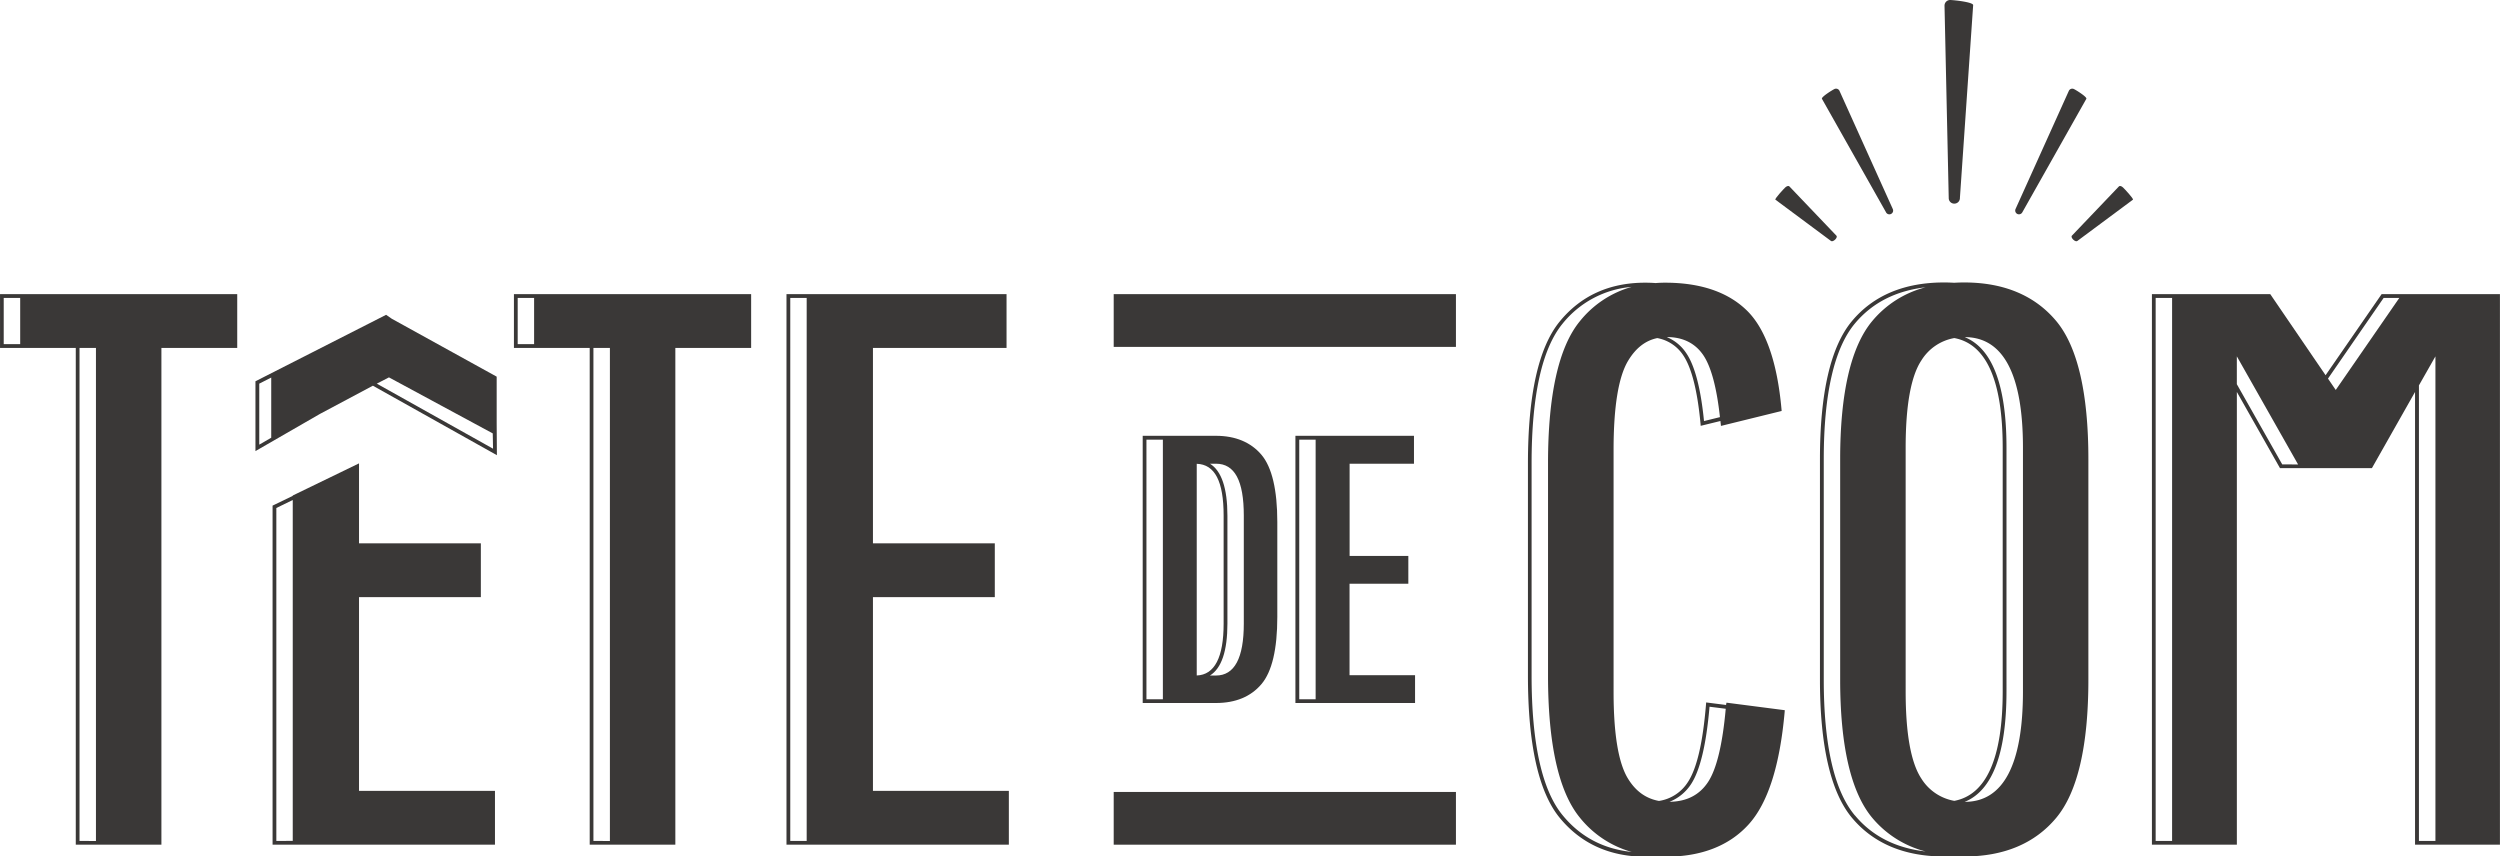
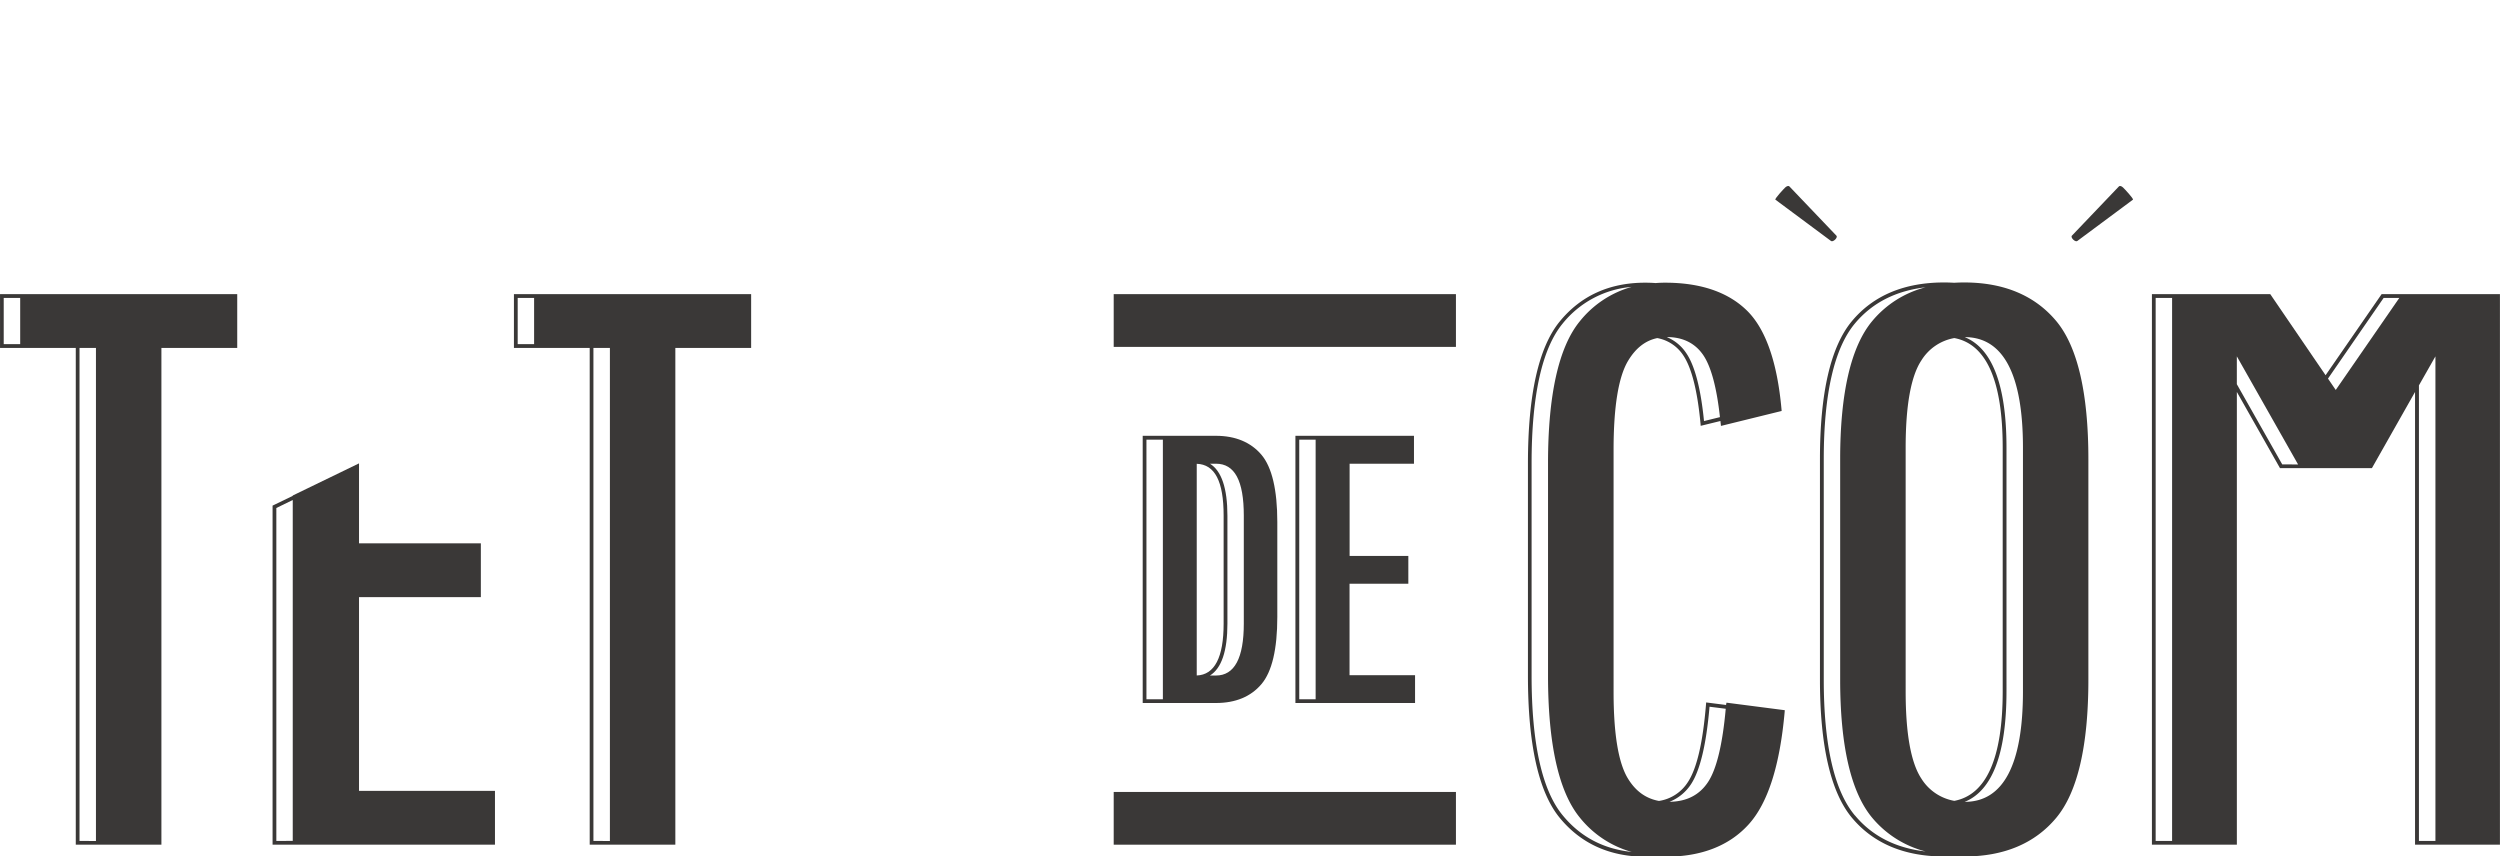
<svg xmlns="http://www.w3.org/2000/svg" viewBox="0 0 1115.47 382.15">
  <defs>
    <style>.cls-1{fill:#3a3837;}</style>
  </defs>
  <title>TDC-logo-original</title>
  <g id="Calque_1" data-name="Calque 1">
-     <path class="cls-1" d="M913.11,183.54a2.49,2.49,0,0,1-2.45,2.57h0a2.46,2.46,0,0,1-2.54-2.46l-1.88-85.84a2.51,2.51,0,0,1,2.46-2.56h0c1.39,0,10.31.9,10.32,2.28Z" transform="translate(-38.62 -95.25)" />
-     <path class="cls-1" d="M941,189.9a1.71,1.71,0,0,1-2.22.84h0a1.7,1.7,0,0,1-.85-2.23l23.78-52.72a1.69,1.69,0,0,1,2.22-.83h0c.86.38,6,3.55,5.59,4.38Z" transform="translate(-38.62 -95.25)" />
    <path class="cls-1" d="M965.54,202.74c-.35.36-1.17.1-1.83-.54h0c-.7-.64-1-1.46-.63-1.8l21-22c.34-.36,1.15-.14,1.82.51h0c.68.64,4.75,5,4.42,5.42Z" transform="translate(-38.62 -95.25)" />
-     <path class="cls-1" d="M880.1,189.9a1.68,1.68,0,0,0,2.22.84h0a1.67,1.67,0,0,0,.84-2.23l-23.78-52.72a1.69,1.69,0,0,0-2.23-.83h0c-.83.38-6,3.55-5.6,4.38Z" transform="translate(-38.62 -95.25)" />
    <path class="cls-1" d="M855.55,202.74c.35.36,1.16.1,1.84-.54h0c.69-.64,1-1.46.61-1.8l-21-22c-.34-.36-1.16-.14-1.85.51h0c-.67.64-4.73,5-4.38,5.42Z" transform="translate(-38.62 -95.25)" />
  </g>
  <g id="Calque_13" data-name="Calque 13">
-     <path class="cls-1" d="M205,267.35l55.33,31-.1-14.24V263.31l-46.82-25.85-2.51-1.75L152.6,265.37v31.15l28.84-16.62Zm1.75-.92,5.42-2.8,46.31,25,.13,6.82Zm-52.45,0,5.34-2.72v26.85l-5.34,3.09Z" transform="translate(-38.62 -95.25)" />
-   </g>
+     </g>
  <g id="Calque_2" data-name="Calque 2">
    <path class="cls-1" d="M640.77,396.51v-40.8H667V343.29h-26.2V302.15h28.72V289.7H616.62V408.92H670V396.51H640.77Zm-22.44,10.73V291.41h7.31V407.24Z" transform="translate(-38.62 -95.25)" />
  </g>
  <g id="Calque_3" data-name="Calque 3">
    <path class="cls-1" d="M276.93,226.49h-9v24h33.81V472.14h38.21V250.5h33.82v-24H276.93Zm-7.32,22.3v-20.6h7.32v20.6ZM303.4,470.45V250.5h7.35v220Z" transform="translate(-38.62 -95.25)" />
  </g>
  <g id="Calque_4" data-name="Calque 4">
-     <path class="cls-1" d="M428.12,448.15V361.68h54.37v-24H428.12V250.5h59.61v-24H389.54V472.14h99.22v-24H428.12Zm-36.89,22.3V228.19h7.32V470.45Z" transform="translate(-38.62 -95.25)" />
-   </g>
+     </g>
  <g id="Calque_5" data-name="Calque 5">
    <path class="cls-1" d="M198.81,448.15V361.68h54.36v-24H198.81V302l-29.57,14.34v.16l-9,4.35V472.14h99.23v-24H198.81Zm-36.89,22.3V321.91l7.32-3.56v152.1Z" transform="translate(-38.62 -95.25)" />
  </g>
  <g id="Calque_6" data-name="Calque 6">
    <path class="cls-1" d="M808.79,409.54a1,1,0,0,1,0,.26l-8.9-1.13-.07.87c-1.39,17-4.1,28.62-8.07,34.64a18.57,18.57,0,0,1-12.92,8.44c-5.76-1.06-10.31-4.26-13.75-9.84-4.32-6.9-6.5-19.93-6.5-38.75V296c0-19.27,2.18-32.65,6.5-39.8,3.42-5.68,7.71-9,13-10.1a17.64,17.64,0,0,1,11.6,7.71c3.72,5.54,6.32,15.79,7.69,30.44l.08,1,8.82-2.16c0,.41.08.79.12,1.2l.1,1,27.08-6.67-.06-.72c-1.88-21-7.05-35.85-15.42-44.07s-20.64-12.45-36.5-12.45c-1.42,0-2.84.05-4.23.17-1.55-.12-3.12-.17-4.75-.17-15.88,0-28.7,5.83-38.11,17.38s-14.13,32.77-14.13,63.28v94.77c0,30.5,4.73,51.78,14.13,63.28s22.31,17.41,38.29,17.41c1.54,0,3-.1,4.52-.19,1.48.09,2.94.19,4.48.19,15.93,0,28.41-4.87,37.06-14.42s13.94-26.4,16.06-50.14l.06-.81-26-3.36Zm-15.64,35.58c4.06-6.18,6.8-17.78,8.24-34.54l7.23.91c-1.42,15.9-4.08,26.91-7.89,32.69s-9.52,8.72-17.19,8.82A20.5,20.5,0,0,0,793.15,445.12Zm5.78-162c-1.44-14.43-4.06-24.61-7.89-30.26a19.27,19.27,0,0,0-8.75-7.22c7.21,0,12.72,2.73,16.38,8.17,3.46,5.18,5.94,14.45,7.37,27.56ZM735.78,458.92C726.63,447.73,722,426.83,722,396.71V301.94c0-30.13,4.63-51,13.78-62.23a44.28,44.28,0,0,1,30.86-16.45,45.42,45.42,0,0,0-23.17,15.4c-9.37,11.48-14.14,32.77-14.14,63.28v94.77c0,30.5,4.77,51.78,14.14,63.28a45.36,45.36,0,0,0,23.2,15.39C754,474.06,743.61,468.55,735.78,458.92Z" transform="translate(-38.62 -95.25)" />
  </g>
  <g id="Calque_7" data-name="Calque 7">
    <path class="cls-1" d="M915.05,221.28c-1.53,0-3,.05-4.53.14-1.46-.09-3-.14-4.49-.14-17.72,0-31.53,5.79-41.07,17.21s-14.3,32.09-14.3,61.69v98.28c0,29.56,4.8,50.34,14.3,61.7S888.27,477.4,906,477.4c1.53,0,3-.07,4.49-.16,1.5.09,3,.16,4.53.16,17.72,0,31.53-5.81,41.06-17.24s14.35-32.14,14.35-61.7V300.18c0-29.6-4.85-50.32-14.35-61.69S932.75,221.28,915.05,221.28ZM932.2,295V403.71c0,29.79-7.28,46.18-21.59,48.87a21.76,21.76,0,0,1-14.71-9.95c-4.67-7.05-7-20.13-7-38.92V295c0-18.78,2.35-31.88,7-38.91a21.7,21.7,0,0,1,14.71-10C924.92,248.75,932.2,265.12,932.2,295Zm1.69,108.76V295c0-27.75-6.28-44.28-18.65-49.33,17.23,0,26,16.62,26,49.33V403.71c0,32.7-8.75,49.31-26,49.32C927.61,448,933.89,431.46,933.89,403.71Zm-67.62,55.36c-9.23-11-13.91-31.43-13.91-60.61V300.18c0-29.17,4.68-49.56,13.91-60.61,7.69-9.21,18.27-14.6,31.52-16.13A45.82,45.82,0,0,0,874,238.49c-9.5,11.37-14.32,32.09-14.32,61.69v98.28c0,29.56,4.82,50.34,14.32,61.7a45.88,45.88,0,0,0,23.8,15C884.5,473.67,873.91,468.27,866.27,459.07Z" transform="translate(-38.62 -95.25)" />
  </g>
  <g id="Calque_8" data-name="Calque 8">
    <path class="cls-1" d="M1145.07,226.49h-43.8l-25,36.18-24.69-36.18h-52.8V472.14h37.9v-202l19.25,34h41l19.25-34v202h37.88V226.49Zm-42.91,1.7h7l-28.36,41.06-3.46-5.07ZM1000.45,470.45V228.19h7.33V470.45Zm56.47-168-20.25-35.77V254.25L1064,302.49Zm61,168V267.2l7.36-12.95v216.2Z" transform="translate(-38.62 -95.25)" />
  </g>
  <g id="Calque_9" data-name="Calque 9">
    <path class="cls-1" d="M47.63,226.49h-9v24h33.8V472.14h38.21V250.5h33.83v-24H47.63Zm-7.35,22.3v-20.6h7.35v20.6ZM74.1,470.45V250.5h7.33v220Z" transform="translate(-38.62 -95.25)" />
  </g>
  <g id="Calque_10" data-name="Calque 10">
    <path class="cls-1" d="M581.18,289.7h-32.7V408.92h32.7c8.72,0,15.55-2.83,20.28-8.42s7.08-15.67,7.08-30V328.16c0-14.34-2.39-24.46-7.08-30S589.9,289.7,581.18,289.7Zm12.41,35.62V373.5c0,15.37-4.16,23.16-12.41,23.16h-2.7c5.16-3.2,7.8-10.94,7.8-23.16V325.32c0-12.22-2.64-20-7.8-23.17h2.7C589.54,302.15,593.59,309.74,593.59,325.32Zm-9,0V373.5c0,15.11-4.05,22.86-12,23.14V302.19C580.68,302.45,584.59,310,584.59,325.32Zm-34.44,81.92V291.41h7.33V407.24Z" transform="translate(-38.62 -95.25)" />
  </g>
  <g id="Calque_11" data-name="Calque 11">
    <rect class="cls-1" x="496.92" y="353.36" width="152.7" height="23.53" />
  </g>
  <g id="Calque_12" data-name="Calque 12">
    <rect class="cls-1" x="496.92" y="131.24" width="152.7" height="23.54" />
  </g>
</svg>